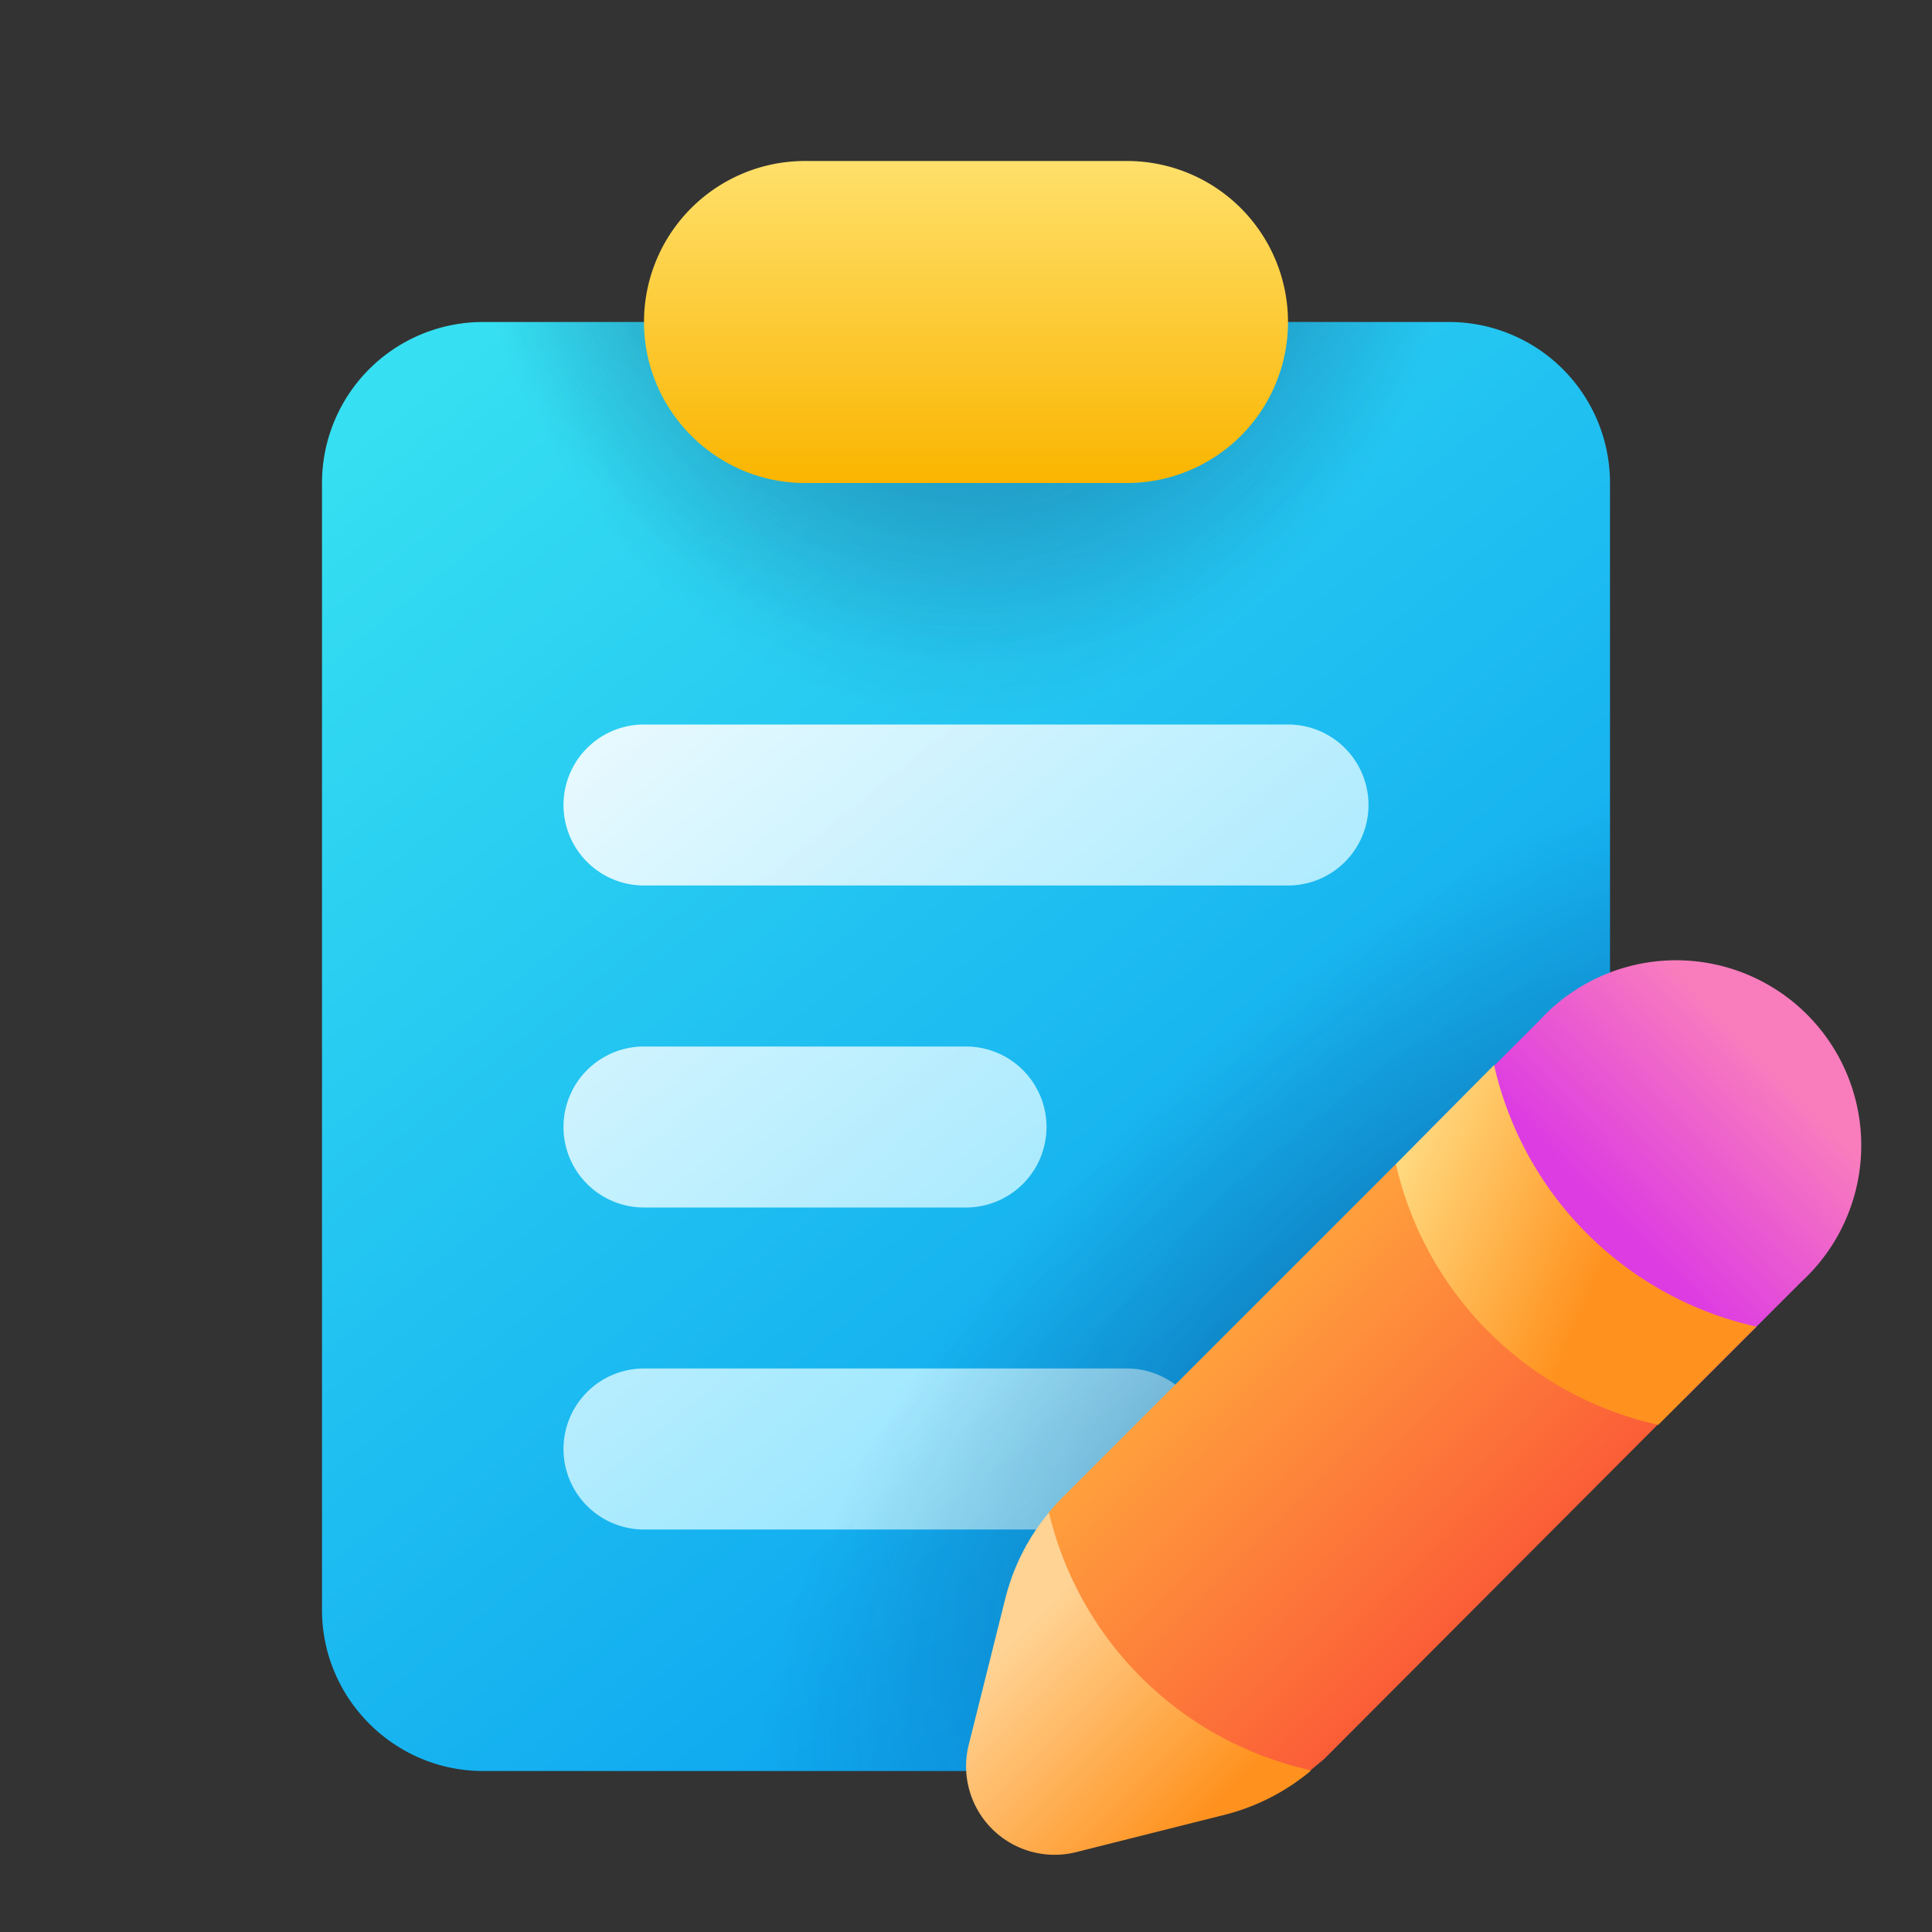
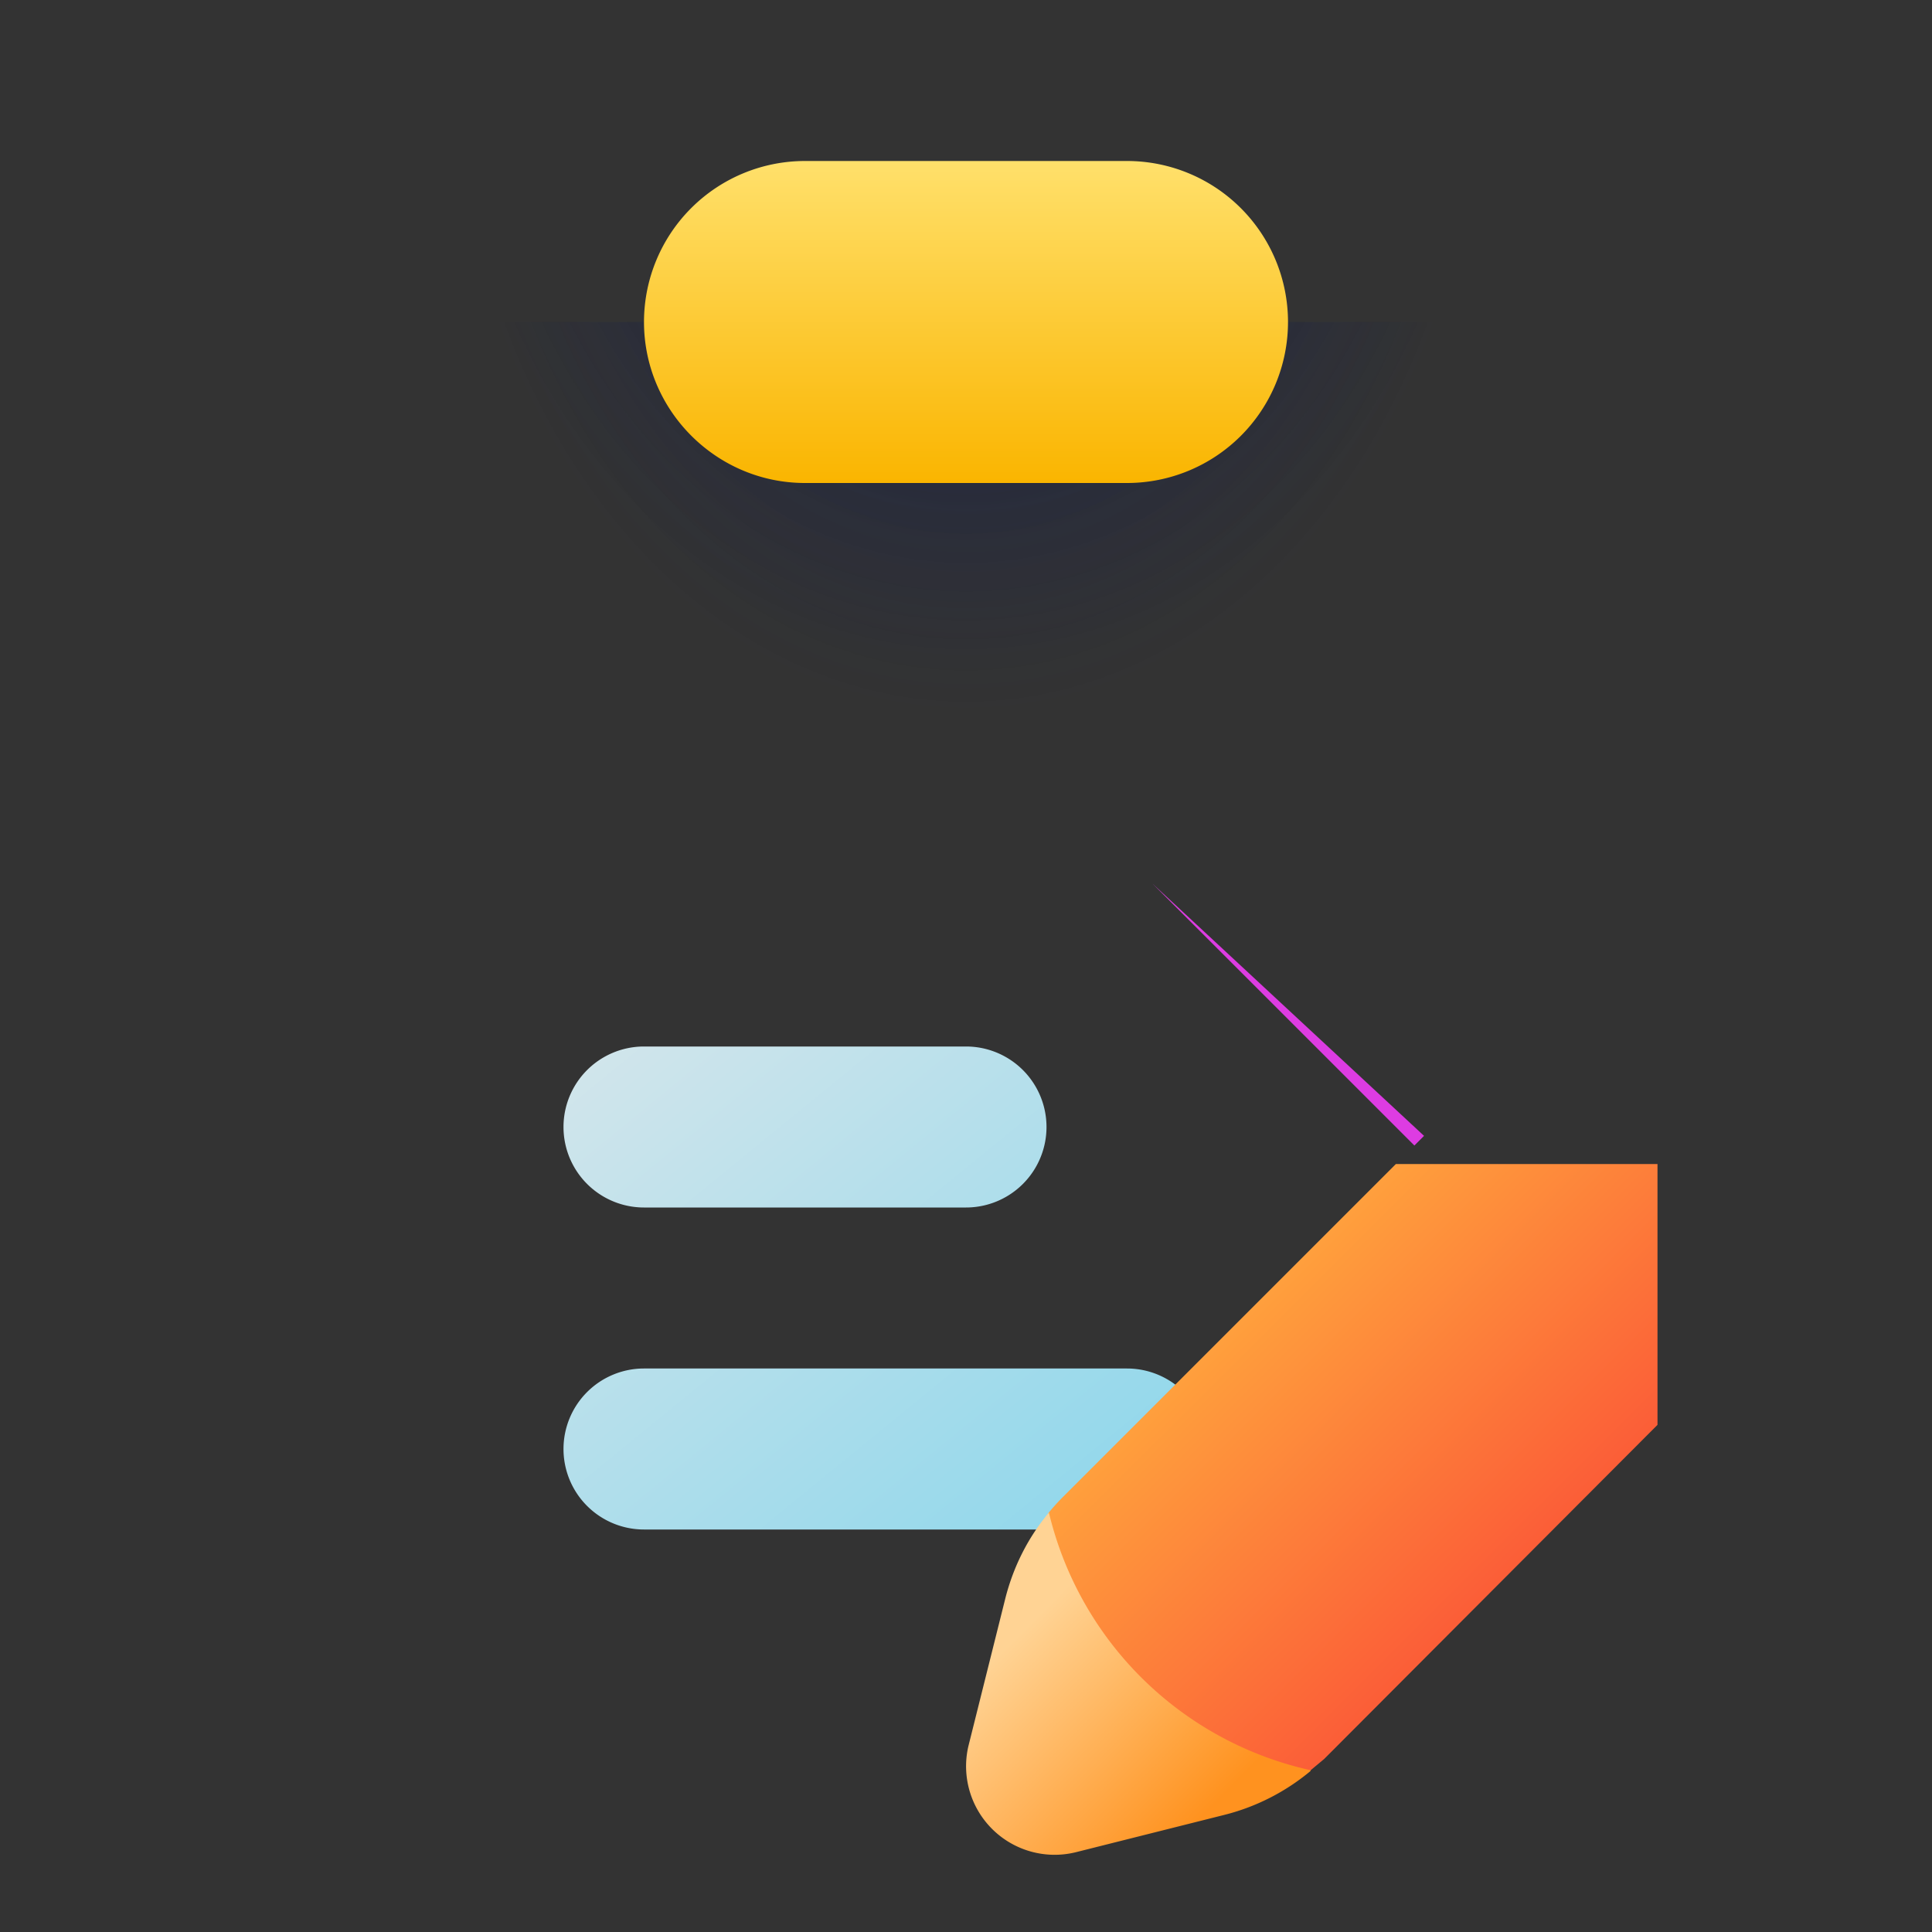
<svg xmlns="http://www.w3.org/2000/svg" width="24" height="24" viewBox="0 0 24 24">
  <rect x="0" y="0" width="24" height="24" fill="#333333" stroke="none" />
-   <path d="M6 4a2 2 0 0 0-2 2v14c0 1.1.9 2 2 2h9.55L20 15.87V6a2 2 0 0 0-2-2H6Z" fill="url(#paint0_linear_378174_10160)" />
-   <path d="M8 9a1 1 0 0 0 0 2h8a1 1 0 1 0 0-2H8Z" fill="url(#paint1_linear_378174_10160)" fill-opacity=".9" />
  <path d="M8 13a1 1 0 1 0 0 2h4a1 1 0 1 0 0-2H8Z" fill="url(#paint2_linear_378174_10160)" fill-opacity=".9" />
  <path d="M7 18a1 1 0 0 1 1-1h6a1 1 0 1 1 0 2H8a1 1 0 0 1-1-1Z" fill="url(#paint3_linear_378174_10160)" fill-opacity=".9" />
  <path d="M5.5 4C4.67 4 4 4.67 4 5.5v15c0 .83.67 1.5 1.5 1.5h7.93L20 16.5v-11c0-.83-.67-1.5-1.5-1.5h-13Z" fill="url(#paint4_radial_378174_10160)" fill-opacity=".4" />
  <path d="M5.5 4C4.67 4 4 4.67 4 5.5v15c0 .83.67 1.5 1.5 1.5h7.93L20 16.5v-11c0-.83-.67-1.5-1.5-1.5h-13Z" fill="url(#paint5_radial_378174_10160)" fill-opacity=".4" />
-   <path d="M5.5 4C4.67 4 4 4.67 4 5.5v15c0 .83.67 1.5 1.5 1.5h7.93L20 16.5v-11c0-.83-.67-1.5-1.5-1.5h-13Z" fill="url(#paint6_radial_378174_10160)" fill-opacity=".4" />
  <path d="M8 4c0 1.1.9 2 2 2h4a2 2 0 1 0 0-4h-4a2 2 0 0 0-2 2Z" fill="url(#paint7_linear_378174_10160)" />
  <path d="M20.59 14.46h-3.25L13.2 18.6a2.7 2.7 0 0 0-.18.2V22h3.25l.18-.15 4.14-4.15v-3.24Z" fill="url(#paint8_linear_378174_10160)" />
  <path d="M16.28 22a2.7 2.7 0 0 1-1.09.55l-1.83.46a1.1 1.1 0 0 1-1.33-1.32l.46-1.84c.1-.39.28-.75.54-1.06a4.3 4.3 0 0 0 3.25 3.2Z" fill="url(#paint9_linear_378174_10160)" />
-   <path d="m17.57 14.23 1.56-1.56a2.3 2.3 0 1 1 3.25 3.25l-1.44 1.44-3.37-3.13Z" fill="url(#paint10_linear_378174_10160)" />
-   <path d="M21.82 16.48a4.3 4.3 0 0 1-3.26-3.25l-1.22 1.23a4.3 4.3 0 0 0 3.26 3.24l1.22-1.22Z" fill="url(#paint11_linear_378174_10160)" />
+   <path d="m17.57 14.23 1.56-1.56l-1.44 1.44-3.37-3.13Z" fill="url(#paint10_linear_378174_10160)" />
  <defs>
    <linearGradient id="paint0_linear_378174_10160" x1="4" y1="5.8" x2="18.15" y2="23.48" gradientUnits="userSpaceOnUse">
      <stop stop-color="#36DFF1" />
      <stop offset="1" stop-color="#0094F0" />
    </linearGradient>
    <linearGradient id="paint1_linear_378174_10160" x1="13.25" y1="19" x2="5.85" y2="9.94" gradientUnits="userSpaceOnUse">
      <stop stop-color="#9DEAFF" />
      <stop offset="1" stop-color="#fff" />
    </linearGradient>
    <linearGradient id="paint2_linear_378174_10160" x1="13.25" y1="19" x2="5.85" y2="9.94" gradientUnits="userSpaceOnUse">
      <stop stop-color="#9DEAFF" />
      <stop offset="1" stop-color="#fff" />
    </linearGradient>
    <linearGradient id="paint3_linear_378174_10160" x1="13.25" y1="19" x2="5.85" y2="9.94" gradientUnits="userSpaceOnUse">
      <stop stop-color="#9DEAFF" />
      <stop offset="1" stop-color="#fff" />
    </linearGradient>
    <linearGradient id="paint7_linear_378174_10160" x1="12" y1="6" x2="12" y2="2" gradientUnits="userSpaceOnUse">
      <stop stop-color="#FAB500" />
      <stop offset="1" stop-color="#FFE06B" />
    </linearGradient>
    <linearGradient id="paint8_linear_378174_10160" x1="15.03" y1="16.31" x2="18.73" y2="20.02" gradientUnits="userSpaceOnUse">
      <stop stop-color="#FFA43D" />
      <stop offset="1" stop-color="#FB5937" />
    </linearGradient>
    <linearGradient id="paint9_linear_378174_10160" x1="11.39" y1="19.98" x2="14.46" y2="23.04" gradientUnits="userSpaceOnUse">
      <stop offset=".26" stop-color="#FFD394" />
      <stop offset="1" stop-color="#FF921F" />
    </linearGradient>
    <linearGradient id="paint10_linear_378174_10160" x1="21.9" y1="13.12" x2="19.93" y2="15.02" gradientUnits="userSpaceOnUse">
      <stop stop-color="#F97DBD" />
      <stop offset="1" stop-color="#DD3CE2" />
    </linearGradient>
    <linearGradient id="paint11_linear_378174_10160" x1="19.66" y1="16.29" x2="16.49" y2="14.9" gradientUnits="userSpaceOnUse">
      <stop stop-color="#FF921F" />
      <stop offset="1" stop-color="#FFE994" />
    </linearGradient>
    <radialGradient id="paint4_radial_378174_10160" cx="0" cy="0" r="1" gradientUnits="userSpaceOnUse" gradientTransform="matrix(-6.5 0 0 -7.753 12 .5)">
      <stop offset=".06" stop-color="#0A1852" />
      <stop offset="1" stop-color="#0A1852" stop-opacity="0" />
    </radialGradient>
    <radialGradient id="paint5_radial_378174_10160" cx="0" cy="0" r="1" gradientUnits="userSpaceOnUse" gradientTransform="matrix(-6.5 0 0 -8.403 12 .5)">
      <stop offset=".06" stop-color="#0A1852" />
      <stop offset="1" stop-color="#0A1852" stop-opacity="0" />
    </radialGradient>
    <radialGradient id="paint6_radial_378174_10160" cx="0" cy="0" r="1" gradientUnits="userSpaceOnUse" gradientTransform="matrix(-7.5 7 -3.137 -3.362 17.5 17)">
      <stop stop-color="#0A1852" />
      <stop offset="1" stop-color="#0A1852" stop-opacity="0" />
    </radialGradient>
  </defs>
</svg>